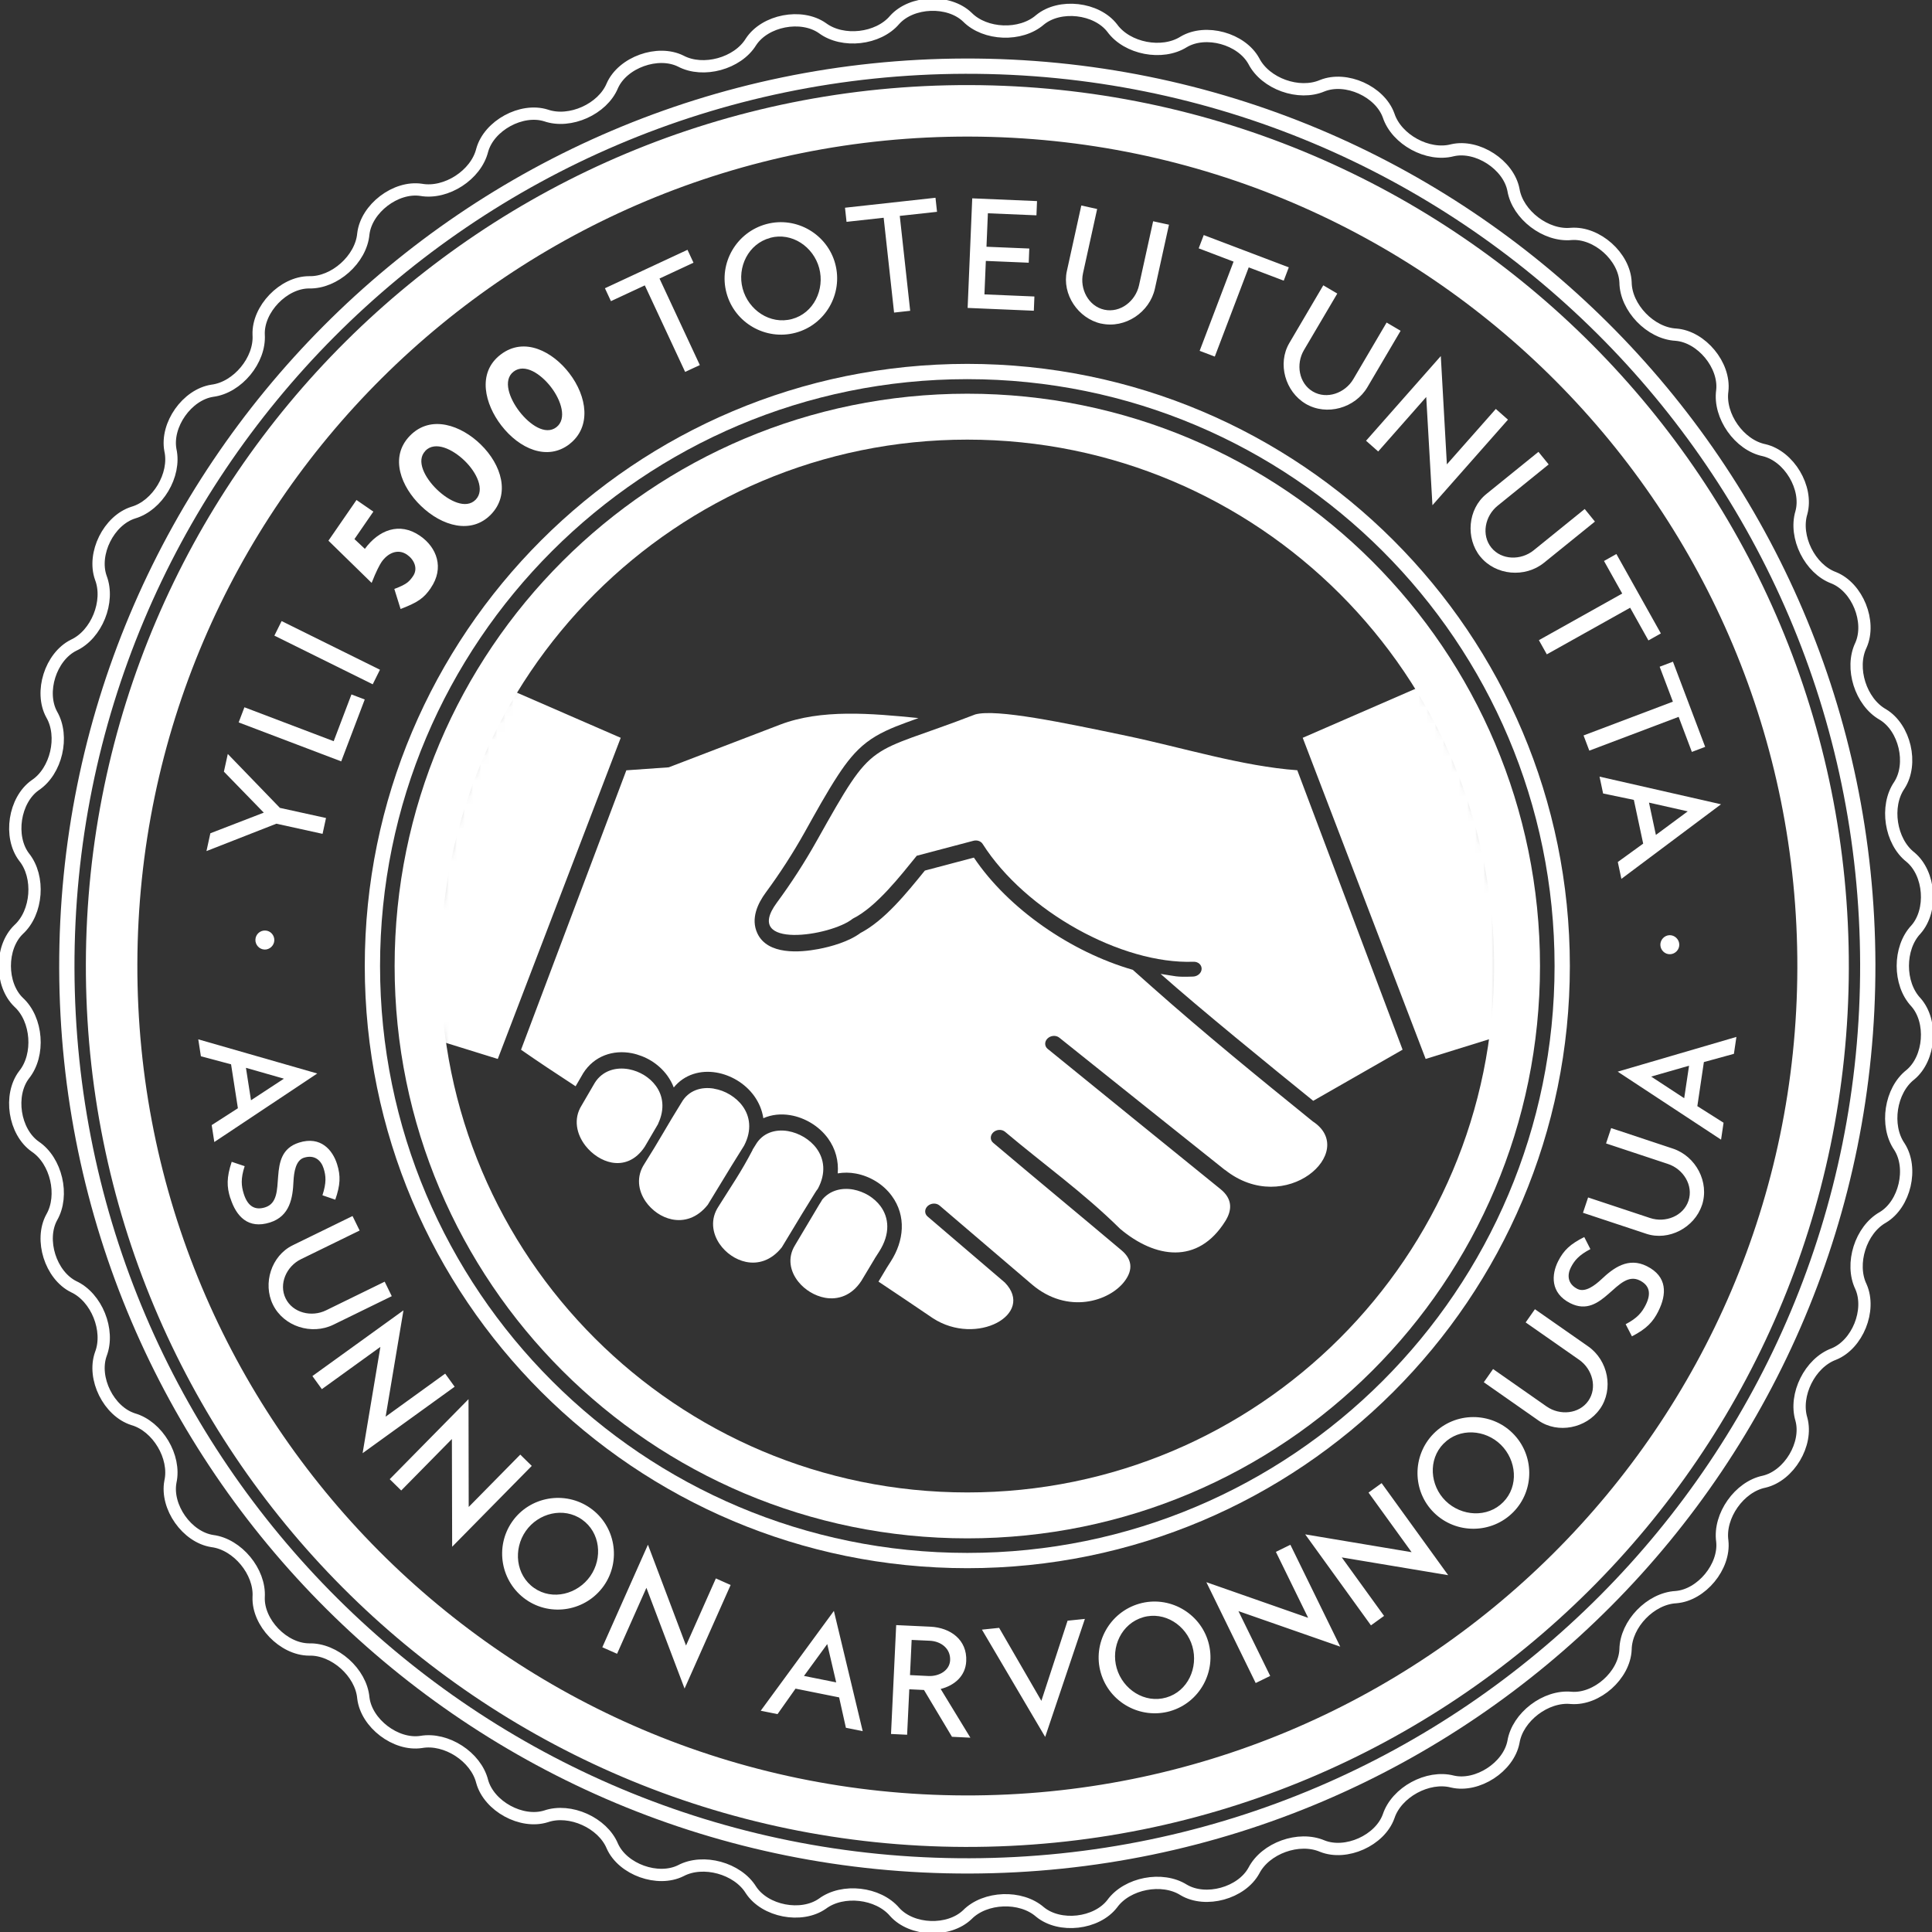
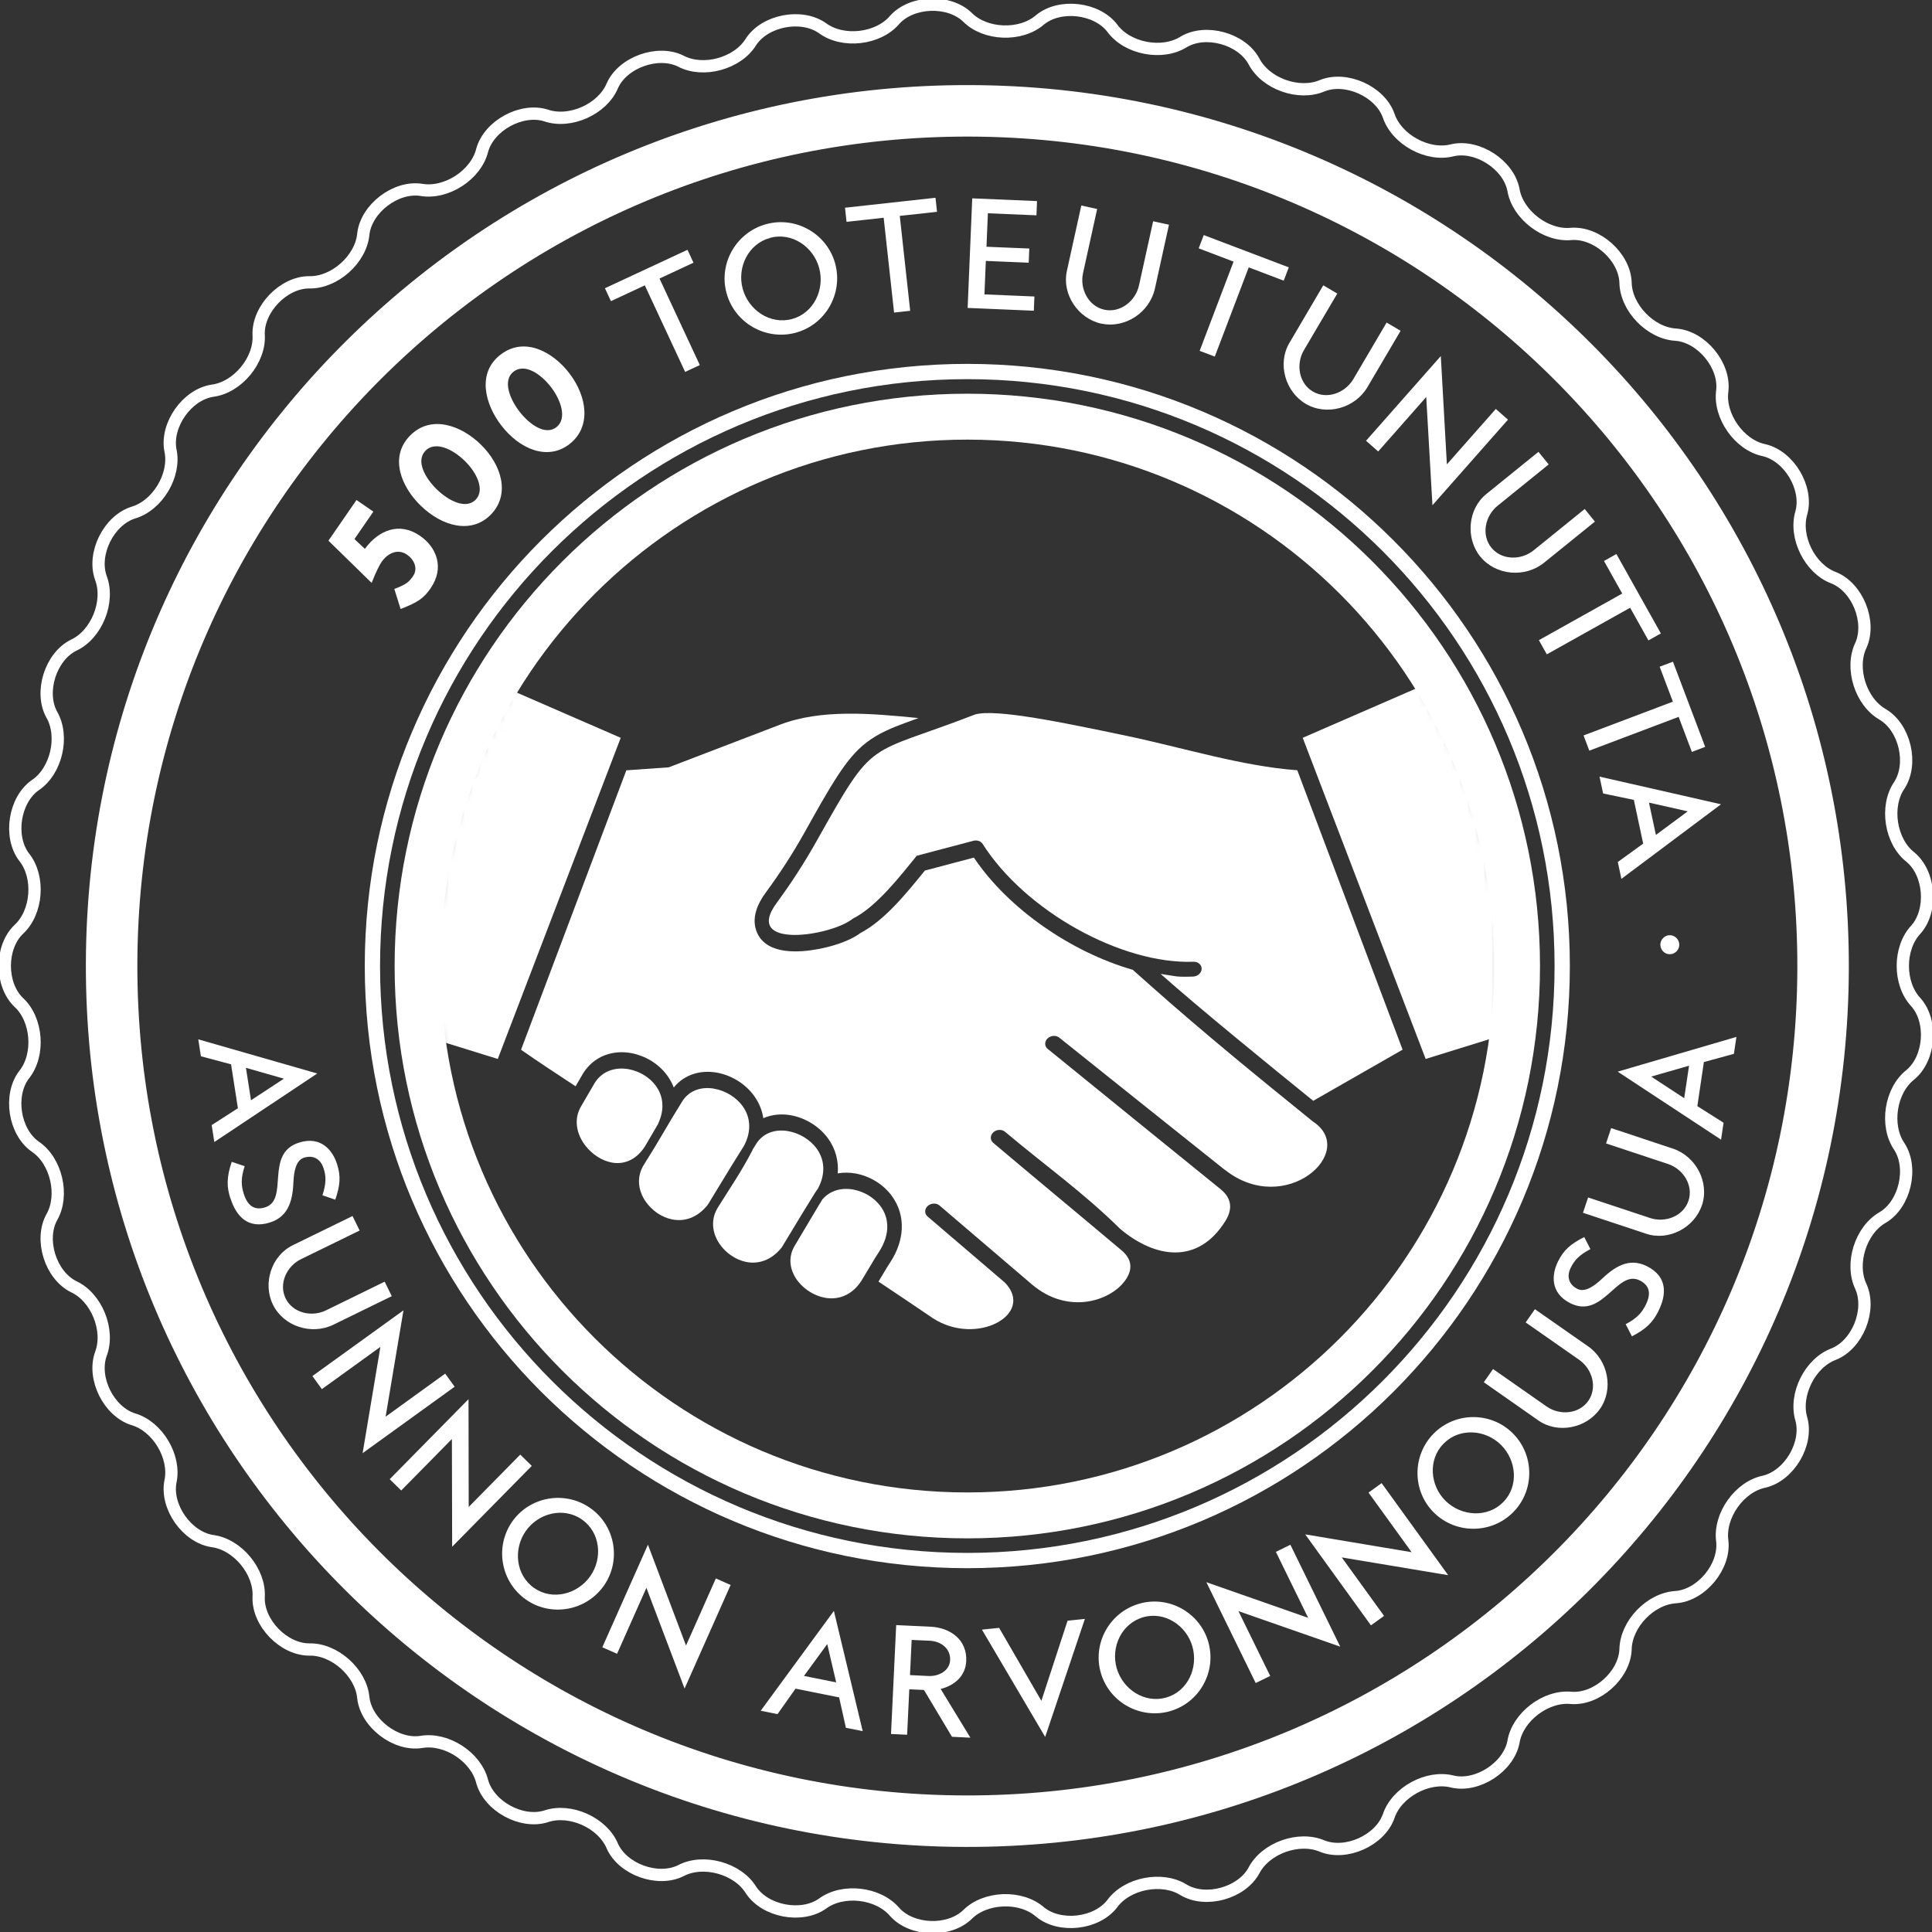
<svg xmlns="http://www.w3.org/2000/svg" width="239" height="239" viewBox="0 0 239 239" fill="none">
  <rect x="0" y="0" width="239" height="239" fill="#333333" stroke="none" />
  <g clip-path="url(#clip0_56_1078)">
    <path d="M119.662 236.859C121.868 234.624 126.286 234.458 128.65 236.52C131.1 238.534 135.653 238.013 137.59 235.501C139.432 232.957 143.772 232.12 146.428 233.794C149.155 235.414 153.573 234.197 155.107 231.416C156.546 228.62 160.68 227.135 163.573 228.375C166.529 229.552 170.703 227.672 171.778 224.694C172.758 221.708 176.639 219.599 179.675 220.389C182.758 221.108 186.623 218.603 187.224 215.491C187.73 212.394 191.247 209.717 194.378 210.04C197.54 210.277 200.954 207.228 201.089 204.053C201.136 200.901 204.188 197.741 207.326 197.575C210.488 197.322 213.404 193.791 213.057 190.639C212.622 187.519 215.167 183.917 218.234 183.293C221.333 182.558 223.673 178.624 222.843 175.567C221.934 172.557 223.894 168.607 226.843 167.509C229.783 166.324 231.498 162.082 230.21 159.167C228.85 156.347 230.178 152.137 232.921 150.596C235.648 148.961 236.684 144.498 234.961 141.836C233.182 139.245 233.846 134.884 236.328 132.949C238.763 130.919 239.111 126.353 237.008 123.983C234.85 121.692 234.85 117.284 237.008 114.993C239.111 112.623 238.763 108.05 236.328 106.027C233.854 104.092 233.182 99.724 234.961 97.14C236.684 94.478 235.641 90.023 232.921 88.388C230.178 86.839 228.85 82.637 230.21 79.817C231.498 76.91 229.783 72.66 226.843 71.475C223.894 70.385 221.934 66.427 222.843 63.417C223.673 60.36 221.333 56.426 218.234 55.692C215.167 55.068 212.622 51.458 213.057 48.337C213.412 45.185 210.496 41.654 207.326 41.401C204.18 41.236 201.12 38.052 201.089 34.924C200.954 31.748 197.54 28.707 194.378 28.936C191.247 29.252 187.738 26.574 187.224 23.485C186.623 20.381 182.758 17.877 179.675 18.588C176.639 19.385 172.758 17.268 171.778 14.282C170.703 11.304 166.521 9.424 163.573 10.601C160.68 11.841 156.546 10.364 155.107 7.56C153.573 4.779 149.155 3.563 146.428 5.182C143.772 6.857 139.44 6.027 137.59 3.476C135.653 0.964 131.1 0.442 128.65 2.457C126.278 4.519 121.868 4.353 119.662 2.117C117.37 -0.071 112.793 0.103 110.674 2.457C108.643 4.858 104.256 5.356 101.734 3.476C99.133 1.659 94.636 2.52 92.897 5.182C91.252 7.86 86.992 9.029 84.217 7.56C81.379 6.154 77.04 7.71 75.751 10.601C74.55 13.5 70.518 15.309 67.546 14.282C64.519 13.334 60.495 15.53 59.649 18.588C58.89 21.645 55.207 24.03 52.1 23.485C48.954 23.011 45.318 25.792 44.946 28.936C44.67 32.064 41.366 35.011 38.235 34.924C35.073 34.924 31.88 38.242 31.998 41.401C32.204 44.538 29.39 47.942 26.267 48.337C23.137 48.819 20.497 52.563 21.082 55.692C21.762 58.749 19.501 62.541 16.474 63.417C13.454 64.381 11.415 68.481 12.474 71.475C13.604 74.413 11.952 78.505 9.106 79.817C6.261 81.239 4.877 85.607 6.395 88.388C7.968 91.097 6.972 95.403 4.348 97.14C1.763 98.973 1.067 103.5 2.98 106.027C4.956 108.476 4.624 112.876 2.3 114.993C0.024 117.197 0.024 121.779 2.3 123.983C4.624 126.1 4.956 130.5 2.98 132.949C1.059 135.477 1.755 140.003 4.348 141.836C6.964 143.582 7.968 147.879 6.395 150.596C4.885 153.377 6.261 157.746 9.106 159.167C11.952 160.479 13.604 164.571 12.474 167.509C11.415 170.503 13.446 174.603 16.474 175.567C19.501 176.436 21.762 180.235 21.082 183.293C20.497 186.421 23.129 190.157 26.267 190.639C29.382 191.034 32.196 194.439 31.998 197.575C31.88 200.735 35.058 204.037 38.235 204.053C41.373 203.966 44.67 206.904 44.946 210.04C45.318 213.184 48.954 215.965 52.1 215.491C55.207 214.946 58.89 217.332 59.649 220.389C60.503 223.446 64.519 225.642 67.546 224.694C70.518 223.675 74.55 225.484 75.751 228.375C77.048 231.266 81.379 232.823 84.217 231.416C86.984 229.947 91.245 231.116 92.897 233.794C94.636 236.448 99.133 237.317 101.734 235.501C104.256 233.62 108.643 234.126 110.674 236.52C112.793 238.882 117.37 239.047 119.662 236.859Z" stroke="white" stroke-width="1.52" />
    <path d="M119.662 187.464C157.22 187.464 187.667 157.037 187.667 119.504C187.667 81.971 157.22 51.544 119.662 51.544C82.104 51.544 51.657 81.971 51.657 119.504C51.657 157.037 82.104 187.464 119.662 187.464Z" stroke="white" stroke-width="5.68" />
    <path d="M119.662 193.049C160.306 193.049 193.255 160.121 193.255 119.504C193.255 78.886 160.306 45.959 119.662 45.959C79.018 45.959 46.069 78.886 46.069 119.504C46.069 160.121 79.018 193.049 119.662 193.049Z" stroke="white" stroke-width="1.89" />
    <path d="M225.527 119.778C225.68 61.352 178.409 13.864 119.944 13.711C61.479 13.558 13.96 60.798 13.807 119.224C13.654 177.65 60.925 225.138 119.39 225.291C177.854 225.444 225.374 178.204 225.527 119.778Z" stroke="white" stroke-width="6.37" />
    <mask id="mask0_56_1078" style="mask-type:luminance" maskUnits="userSpaceOnUse" x="53" y="53" width="133" height="133">
      <path d="M53.586 119.504C53.586 155.976 83.166 185.536 119.662 185.536C156.158 185.536 185.738 155.968 185.738 119.504C185.738 83.04 156.158 53.472 119.662 53.472C83.166 53.472 53.586 83.04 53.586 119.504Z" fill="white" />
    </mask>
    <g mask="url(#mask0_56_1078)">
      <path d="M61.578 130.998L44.986 125.847L57.23 82.763L76.787 91.271L61.578 130.998ZM151.495 144.703C145.226 139.719 136.436 132.672 131.045 128.367C130.634 128.035 129.978 128.083 129.583 128.47C129.187 128.857 129.203 129.434 129.614 129.765C129.646 129.789 129.677 129.821 129.717 129.844C135.748 134.766 144.538 141.867 150.989 147.105C152.554 148.369 152.372 149.791 151.581 151.055C148.182 156.505 142.855 155.636 138.562 152.01C133.985 147.492 129.172 144.087 124.334 140.011C123.931 139.671 123.275 139.703 122.871 140.082C122.468 140.461 122.46 141.038 122.871 141.378C128.104 145.801 133.503 150.257 138.752 154.681C139.985 155.723 140.246 157.019 139.108 158.512C137.242 160.976 132.073 162.651 127.654 158.891C123.844 155.636 120.034 152.382 116.224 149.127C115.82 148.787 115.172 148.819 114.761 149.19C114.35 149.57 114.35 150.146 114.745 150.486L124.31 158.662C128.081 162.564 120.824 166.593 115.401 163.07C113.101 161.506 110.856 159.997 108.674 158.543L109.694 156.837L110.192 156.055C111.828 153.511 112.153 150.431 110.311 147.926C109.757 147.176 109.07 146.568 108.311 146.11C107.552 145.651 106.73 145.335 105.884 145.177C105.133 145.035 104.366 145.027 103.631 145.154C103.758 143.645 103.378 142.136 102.43 140.825C101.853 140.035 101.125 139.395 100.327 138.913C99.537 138.439 98.667 138.107 97.782 137.957C96.628 137.76 95.466 137.87 94.43 138.329C94.28 137.349 93.9 136.409 93.276 135.548C92.699 134.758 91.972 134.118 91.173 133.636C90.383 133.162 89.505 132.83 88.62 132.68C86.668 132.349 84.668 132.902 83.348 134.529C83.158 134.023 82.889 133.533 82.557 133.067C82.012 132.317 81.324 131.701 80.573 131.235C79.822 130.777 78.992 130.453 78.154 130.287C75.878 129.844 73.506 130.595 72.131 132.783L72.115 132.815L71.206 134.379C68.755 132.783 66.503 131.282 64.455 129.86C68.803 118.335 73.143 106.817 77.482 95.292C79.229 95.165 80.984 95.047 82.731 94.921C87.316 93.167 91.893 91.405 96.478 89.652C101.584 87.693 107.773 88.246 113.623 88.83C113.109 89.012 112.595 89.201 112.081 89.391C110.382 90.015 108.675 90.702 107.188 91.848C105.789 92.922 104.714 94.312 103.71 95.837C102.232 98.088 100.888 100.553 99.56 102.923C98.106 105.522 96.501 108.01 94.754 110.38C93.719 111.778 92.849 113.65 93.687 115.451C94.952 118.177 98.983 117.829 101.236 117.403C102.841 117.102 105.038 116.471 106.437 115.42C109.449 113.848 112.153 110.475 114.413 107.694L120.476 106.091C124.737 112.442 132.539 117.79 140.127 119.97L142.499 122.079C148.973 127.822 155.7 133.304 162.395 138.723C168.102 142.436 159.02 150.66 151.526 144.711" fill="white" />
      <path d="M88.328 134.671C86.763 134.402 85.174 134.876 84.312 136.385L84.296 136.409C82.502 139.284 81.553 141.085 79.743 143.937C79.735 143.953 79.727 143.961 79.719 143.977C78.684 145.541 78.937 147.271 79.862 148.622C80.241 149.175 80.739 149.664 81.293 150.051C81.846 150.431 82.47 150.707 83.111 150.841C84.589 151.149 86.233 150.707 87.553 149.04L90.486 144.229L92.051 141.717C93.055 139.79 92.77 138.076 91.861 136.828C91.45 136.259 90.905 135.785 90.296 135.414C89.687 135.042 89.007 134.79 88.328 134.679M162.458 136.18C157.186 131.914 148.38 124.749 143.574 120.476C145.511 120.76 145.384 120.886 147.598 120.807C148.167 120.784 148.641 120.357 148.649 119.852C148.657 119.346 148.206 118.951 147.637 118.975C138.736 119.299 126.84 112.71 121.559 104.4C121.322 104.029 120.832 103.887 120.374 104.021L113.409 105.861C111.417 108.302 108.437 112.181 105.497 113.643C102.809 115.831 91.798 117.482 96.098 111.668C97.892 109.235 99.545 106.675 101.046 103.997C108.343 90.995 106.999 93.657 120.642 88.38C123.243 87.653 131.59 89.399 139.392 91.034C146.19 92.456 153.716 94.802 160.482 95.284L173.509 129.852L162.451 136.18H162.458ZM176.363 130.998L192.955 125.847L180.711 82.763L161.154 91.271L176.363 130.998ZM108.216 155.668L108.24 155.636L108.738 154.862C110.192 152.603 109.955 150.612 108.927 149.214C108.532 148.685 108.026 148.235 107.449 147.879C106.872 147.531 106.232 147.287 105.584 147.16C104.169 146.892 102.699 147.231 101.726 148.385C101.616 148.582 101.497 148.78 101.363 148.977L98.343 154.049C97.379 155.613 97.742 157.287 98.754 158.551C99.157 159.057 99.671 159.499 100.232 159.839C100.794 160.179 101.418 160.423 102.058 160.542C103.639 160.826 105.347 160.297 106.548 158.464C106.548 158.449 106.564 158.441 106.572 158.425L108.216 155.684V155.668ZM81.403 139.032C82.288 137.167 82.012 135.532 81.142 134.339C80.755 133.802 80.249 133.352 79.688 133.004C79.111 132.649 78.478 132.404 77.83 132.277C76.226 131.969 74.542 132.42 73.578 133.952L71.949 136.749C70.898 138.415 71.317 140.311 72.423 141.733C72.834 142.262 73.348 142.729 73.909 143.092C74.463 143.447 75.064 143.7 75.664 143.811C77.095 144.079 78.629 143.582 79.767 141.844L81.411 139.039L81.403 139.032ZM93.102 142.255C91.632 145.067 90.565 146.56 88.905 149.214C88.897 149.23 88.889 149.238 88.881 149.254C87.846 150.81 88.099 152.548 89.023 153.891C89.403 154.444 89.893 154.933 90.454 155.312C91.007 155.692 91.632 155.968 92.272 156.102C93.75 156.411 95.395 155.968 96.715 154.301L99.228 150.146L100.817 147.571C100.928 147.389 101.046 147.215 101.173 147.057C102.224 145.098 101.948 143.353 101.023 142.081C100.612 141.512 100.066 141.038 99.458 140.667C98.849 140.303 98.169 140.043 97.481 139.924C95.924 139.656 94.327 140.13 93.466 141.638L93.45 141.662L93.094 142.231L93.102 142.255Z" fill="white" />
    </g>
-     <path d="M119.934 230.823C181.454 230.673 231.205 180.712 231.055 119.232C230.904 57.752 180.91 8.034 119.389 8.184C57.868 8.334 8.118 58.295 8.268 119.776C8.418 181.256 58.413 230.974 119.934 230.823Z" stroke="white" stroke-width="1.89" />
    <path d="M204.267 133.178L208.946 131.835L208.345 135.856L204.259 133.178H204.267ZM209.974 136.82L210.78 131.385L214.495 130.366L214.804 128.272L200.117 132.57L212.906 140.983L213.215 138.889L209.958 136.828L209.974 136.82ZM210.543 149.096C211.492 146.236 209.792 143.037 206.946 142.089L199.31 139.553L198.678 141.449L206.346 143.992C208.243 144.624 209.507 146.647 208.875 148.543C208.243 150.438 206.021 151.307 204.124 150.675L196.457 148.132L195.824 150.028L203.492 152.571C203.539 152.587 203.61 152.611 203.658 152.627C206.432 153.551 209.618 151.86 210.535 149.096M205.136 162.225C206.211 160.1 206.266 157.911 203.737 156.64C201.421 155.47 199.579 156.861 198.093 158.267C197.287 159.017 196.101 159.926 195.144 159.452C193.88 158.812 193.872 157.69 194.314 156.813C194.757 155.937 195.31 155.273 196.741 154.523L195.982 153.03C194.251 153.898 193.437 154.665 192.749 156.023C191.935 157.635 191.738 159.942 194.251 161.213C198.291 163.244 200.03 156.987 202.852 158.401C204.014 158.986 204.322 159.965 203.579 161.435C203.112 162.359 202.551 163.054 201.105 163.812L201.879 165.313C203.705 164.373 204.48 163.528 205.144 162.217M197.919 174.303C199.65 171.838 198.931 168.284 196.472 166.561L189.88 161.956L188.734 163.591L195.358 168.22C196.994 169.366 197.627 171.664 196.48 173.3C195.334 174.935 192.955 175.132 191.319 173.987L184.702 169.358L183.556 170.993L190.172 175.622C190.22 175.654 190.275 175.693 190.315 175.725C192.71 177.4 196.243 176.689 197.911 174.303M178.592 178.577C180.536 176.602 183.73 176.823 185.667 178.727C187.611 180.646 187.904 183.846 185.959 185.82C184.007 187.803 180.782 187.582 178.829 185.67C176.892 183.767 176.632 180.559 178.584 178.577M187.208 187.053C189.864 184.359 189.84 179.959 187.105 177.273C184.434 174.643 180.039 174.619 177.343 177.352C174.663 180.077 174.695 184.478 177.398 187.132C180.133 189.818 184.544 189.762 187.208 187.053ZM179.137 194.842L170.916 183.474L169.296 184.643L174.624 192.014L161.462 189.81L169.596 201.067L171.217 199.897L165.984 192.661L179.137 194.857V194.842ZM165.794 203.697L159.628 191.097L157.834 191.974L161.826 200.134L149.234 195.726L155.336 208.2L157.131 207.323L153.202 199.305L165.786 203.697H165.794ZM141.408 200.063C144.072 199.297 146.752 201.059 147.503 203.665C148.261 206.288 146.941 209.227 144.277 209.993C141.598 210.767 138.902 208.99 138.143 206.367C137.392 203.76 138.736 200.837 141.416 200.063M144.76 211.676C148.396 210.625 150.53 206.786 149.471 203.105C148.427 199.502 144.609 197.33 140.926 198.389C137.258 199.447 135.124 203.302 136.175 206.936C137.242 210.625 141.108 212.726 144.768 211.676M129.29 214.883L134.207 200.269L132.065 200.49L128.824 210.404L123.599 201.375L121.472 201.596L129.298 214.875L129.29 214.883ZM112.777 202.868L115.022 202.97C116.389 203.033 117.607 203.918 117.536 205.388C117.472 206.651 116.176 207.394 114.848 207.331L112.572 207.22L112.777 202.86V202.868ZM112.485 208.974L114.303 209.061L117.765 214.851L120.041 214.962L116.366 208.934C118.018 208.524 119.441 207.378 119.528 205.49C119.654 202.844 117.567 201.351 115.101 201.232L110.864 201.035L110.224 214.504L112.216 214.598L112.485 208.982V208.974ZM102.335 203.381L103.442 208.121L99.457 207.323L102.335 203.381ZM98.414 208.895L103.805 209.977L104.643 213.737L106.722 214.156L103.157 199.281L94.106 211.628L96.185 212.047L98.406 208.903L98.414 208.895ZM84.684 208.887L90.383 196.074L88.557 195.26L84.865 203.563L80.154 191.089L74.51 203.776L76.336 204.582L79.964 196.422L84.684 208.879V208.887ZM71.996 187.977C74.265 189.565 74.581 192.748 73.024 194.976C71.459 197.212 68.344 198.033 66.076 196.445C63.791 194.85 63.475 191.634 65.04 189.399C66.597 187.171 69.72 186.381 71.996 187.977ZM65.072 197.883C68.171 200.047 72.502 199.297 74.708 196.153C76.858 193.08 76.154 188.743 73.008 186.547C69.878 184.359 65.538 185.125 63.364 188.23C61.167 191.374 61.957 195.703 65.072 197.883ZM55.942 191.334L65.783 181.341L64.361 179.943L57.981 186.421L57.958 173.086L48.211 182.985L49.634 184.383L55.902 178.016L55.934 191.342L55.942 191.334ZM44.867 179.761L56.242 171.546L55.072 169.927L47.705 175.251L49.911 162.098L38.646 170.227L39.816 171.846L47.057 166.617L44.859 179.754L44.867 179.761ZM33.761 161.387C35.089 164.097 38.544 165.187 41.239 163.876L48.464 160.344L47.587 158.551L40.33 162.098C38.536 162.975 36.212 162.414 35.334 160.621C34.457 158.828 35.437 156.648 37.231 155.771L44.488 152.224L43.611 150.431L36.354 153.977C36.306 154.001 36.243 154.033 36.196 154.056C33.564 155.344 32.481 158.772 33.761 161.387ZM28.497 148.203C29.216 150.478 30.694 152.082 33.398 151.228C35.872 150.446 36.22 148.171 36.306 146.125C36.362 145.027 36.575 143.542 37.595 143.218C38.947 142.792 39.737 143.59 40.03 144.53C40.33 145.462 40.393 146.323 39.887 147.863L41.476 148.408C42.109 146.576 42.156 145.462 41.697 144.008C41.152 142.286 39.69 140.493 36.994 141.346C32.686 142.705 35.809 148.408 32.797 149.356C31.564 149.743 30.655 149.261 30.157 147.689C29.848 146.702 29.761 145.809 30.267 144.261L28.663 143.724C28.014 145.675 28.046 146.821 28.489 148.219M35.121 133.439L31.05 136.109L30.425 132.096L35.121 133.439ZM28.584 131.661L29.429 137.096L26.188 139.182L26.512 141.275L39.247 132.799L24.528 128.573L24.852 130.666L28.576 131.661H28.584Z" fill="white" />
-     <path d="M33.943 78.632L46.108 84.651L47.002 82.85L34.836 76.831L33.943 78.632ZM45.12 86.531L43.476 85.907L41.279 91.69L30.236 87.495L29.524 89.367L42.211 94.186L45.12 86.531ZM34.623 99.937L28.18 93.27L27.698 95.458L32.631 100.529L26.023 103.081L25.54 105.285L34.188 101.896L39.903 103.152L40.33 101.193L34.615 99.937H34.623ZM32.821 115.112C32.172 115.08 31.619 115.586 31.595 116.241C31.572 116.873 32.07 117.442 32.726 117.466C33.358 117.49 33.911 116.968 33.935 116.336C33.959 115.688 33.461 115.136 32.821 115.112Z" fill="white" />
    <path d="M63.53 45.975C64.914 44.909 66.906 46.252 68.163 47.887C69.435 49.538 70.162 51.821 68.827 52.848C67.475 53.891 65.522 52.548 64.25 50.897C62.993 49.261 62.179 47.018 63.53 45.975ZM70.439 54.941C73.174 52.832 72.653 49.064 70.415 46.157C68.408 43.542 64.89 41.583 61.918 43.874C58.969 46.141 59.997 50.02 62.013 52.627C64.25 55.534 67.712 57.05 70.447 54.941M52.614 55.771C53.831 54.515 55.989 55.557 57.475 56.995C58.969 58.441 60.021 60.597 58.843 61.814C57.649 63.038 55.531 61.987 54.037 60.542C52.559 59.104 51.428 57.003 52.622 55.779M60.732 63.646C63.143 61.166 62.076 57.508 59.444 54.957C57.08 52.658 53.318 51.221 50.701 53.914C48.108 56.584 49.681 60.273 52.053 62.564C54.685 65.116 58.321 66.127 60.732 63.646ZM53.278 72.755C55.001 70.258 54.037 67.715 51.958 66.285C49.405 64.523 46.836 65.582 45.136 67.896L43.848 66.688L46.187 63.291L44.101 61.853L40.63 66.885L45.974 72.107C46.535 70.669 46.978 69.848 47.199 69.524C47.942 68.449 49.191 67.817 50.353 68.615C51.223 69.216 51.744 70.322 51.096 71.269C50.606 71.98 50.282 72.288 48.78 72.857L49.555 75.338C51.744 74.493 52.432 73.987 53.286 72.755" fill="white" />
    <path d="M206.598 118.043C207.247 118.019 207.76 117.474 207.737 116.826C207.713 116.194 207.168 115.665 206.519 115.688C205.887 115.712 205.373 116.273 205.397 116.905C205.421 117.553 205.966 118.066 206.598 118.043ZM208.78 100.371L204.844 103.286L203.99 99.289L208.788 100.371H208.78ZM202.116 98.949L203.271 104.361L200.132 106.636L200.575 108.721L212.899 99.495L197.872 96.074L198.314 98.159L202.109 98.949H202.116ZM210.938 92.385L206.954 81.855L205.31 82.479L206.946 86.8L195.895 90.979L196.607 92.859L207.658 88.68L209.294 93.017L210.938 92.393V92.385ZM205.46 78.363L199.958 68.536L198.425 69.397L200.678 73.426L190.37 79.193L191.35 80.946L201.658 75.18L203.919 79.224L205.452 78.363H205.46ZM183.121 68.852C185.026 71.206 188.67 71.507 191.01 69.611L197.302 64.523L196.038 62.967L189.722 68.078C188.157 69.342 185.754 69.31 184.489 67.746C183.224 66.182 183.698 63.828 185.264 62.564L191.579 57.453L190.315 55.897L183.999 61.008C183.959 61.04 183.904 61.087 183.864 61.119C181.572 62.967 181.28 66.585 183.121 68.86M177.201 62.501L186.544 51.916L185.042 50.589L178.987 57.445L178.236 44.048L168.988 54.523L170.49 55.85L176.434 49.111L177.201 62.493V62.501ZM161.51 49.949C164.126 51.489 167.636 50.486 169.162 47.887L173.264 40.919L171.533 39.901L167.415 46.9C166.395 48.63 164.134 49.451 162.403 48.432C160.672 47.413 160.285 45.043 161.304 43.313L165.431 36.314L163.699 35.295L159.581 42.294C159.557 42.341 159.518 42.397 159.494 42.444C158 44.98 158.996 48.464 161.518 49.949M159.439 33.075L148.91 29.078L148.285 30.721L152.601 32.364L148.404 43.4L150.277 44.111L154.475 33.075L158.806 34.718L159.431 33.075H159.439ZM136.23 40.027C139.195 40.675 142.222 38.637 142.87 35.698L144.609 27.798L142.649 27.372L140.902 35.303C140.467 37.262 138.578 38.739 136.61 38.313C134.649 37.878 133.543 35.745 133.978 33.786L135.724 25.855L133.764 25.421L132.017 33.352C132.009 33.407 131.993 33.47 131.978 33.526C131.345 36.401 133.369 39.403 136.23 40.035M127.338 30.745L122.033 30.524L122.207 26.384L128.215 26.637L128.286 24.876L120.271 24.536L119.702 38.092L127.891 38.439L127.962 36.678L121.781 36.417L121.954 32.277L127.259 32.499L127.33 30.737L127.338 30.745ZM115.725 24.465L104.532 25.697L104.722 27.443L109.315 26.937L110.603 38.668L112.595 38.447L111.307 26.708L115.915 26.203L115.725 24.457V24.465ZM95.276 29.418C97.971 28.699 100.627 30.524 101.339 33.162C102.05 35.816 100.659 38.747 97.971 39.466C95.26 40.193 92.58 38.352 91.869 35.698C91.165 33.059 92.573 30.145 95.284 29.426M98.414 41.164C102.09 40.185 104.319 36.361 103.323 32.633C102.351 28.991 98.549 26.724 94.817 27.719C91.102 28.715 88.881 32.546 89.869 36.227C90.865 39.956 94.723 42.152 98.414 41.164ZM85.047 30.903L74.834 35.658L75.577 37.254L79.767 35.303L84.755 46.007L86.573 45.162L81.585 34.458L85.79 32.499L85.047 30.903Z" fill="white" />
  </g>
  <defs>
    <clipPath id="clip0_56_1078">
      <rect width="239" height="239" fill="white" />
    </clipPath>
  </defs>
</svg>